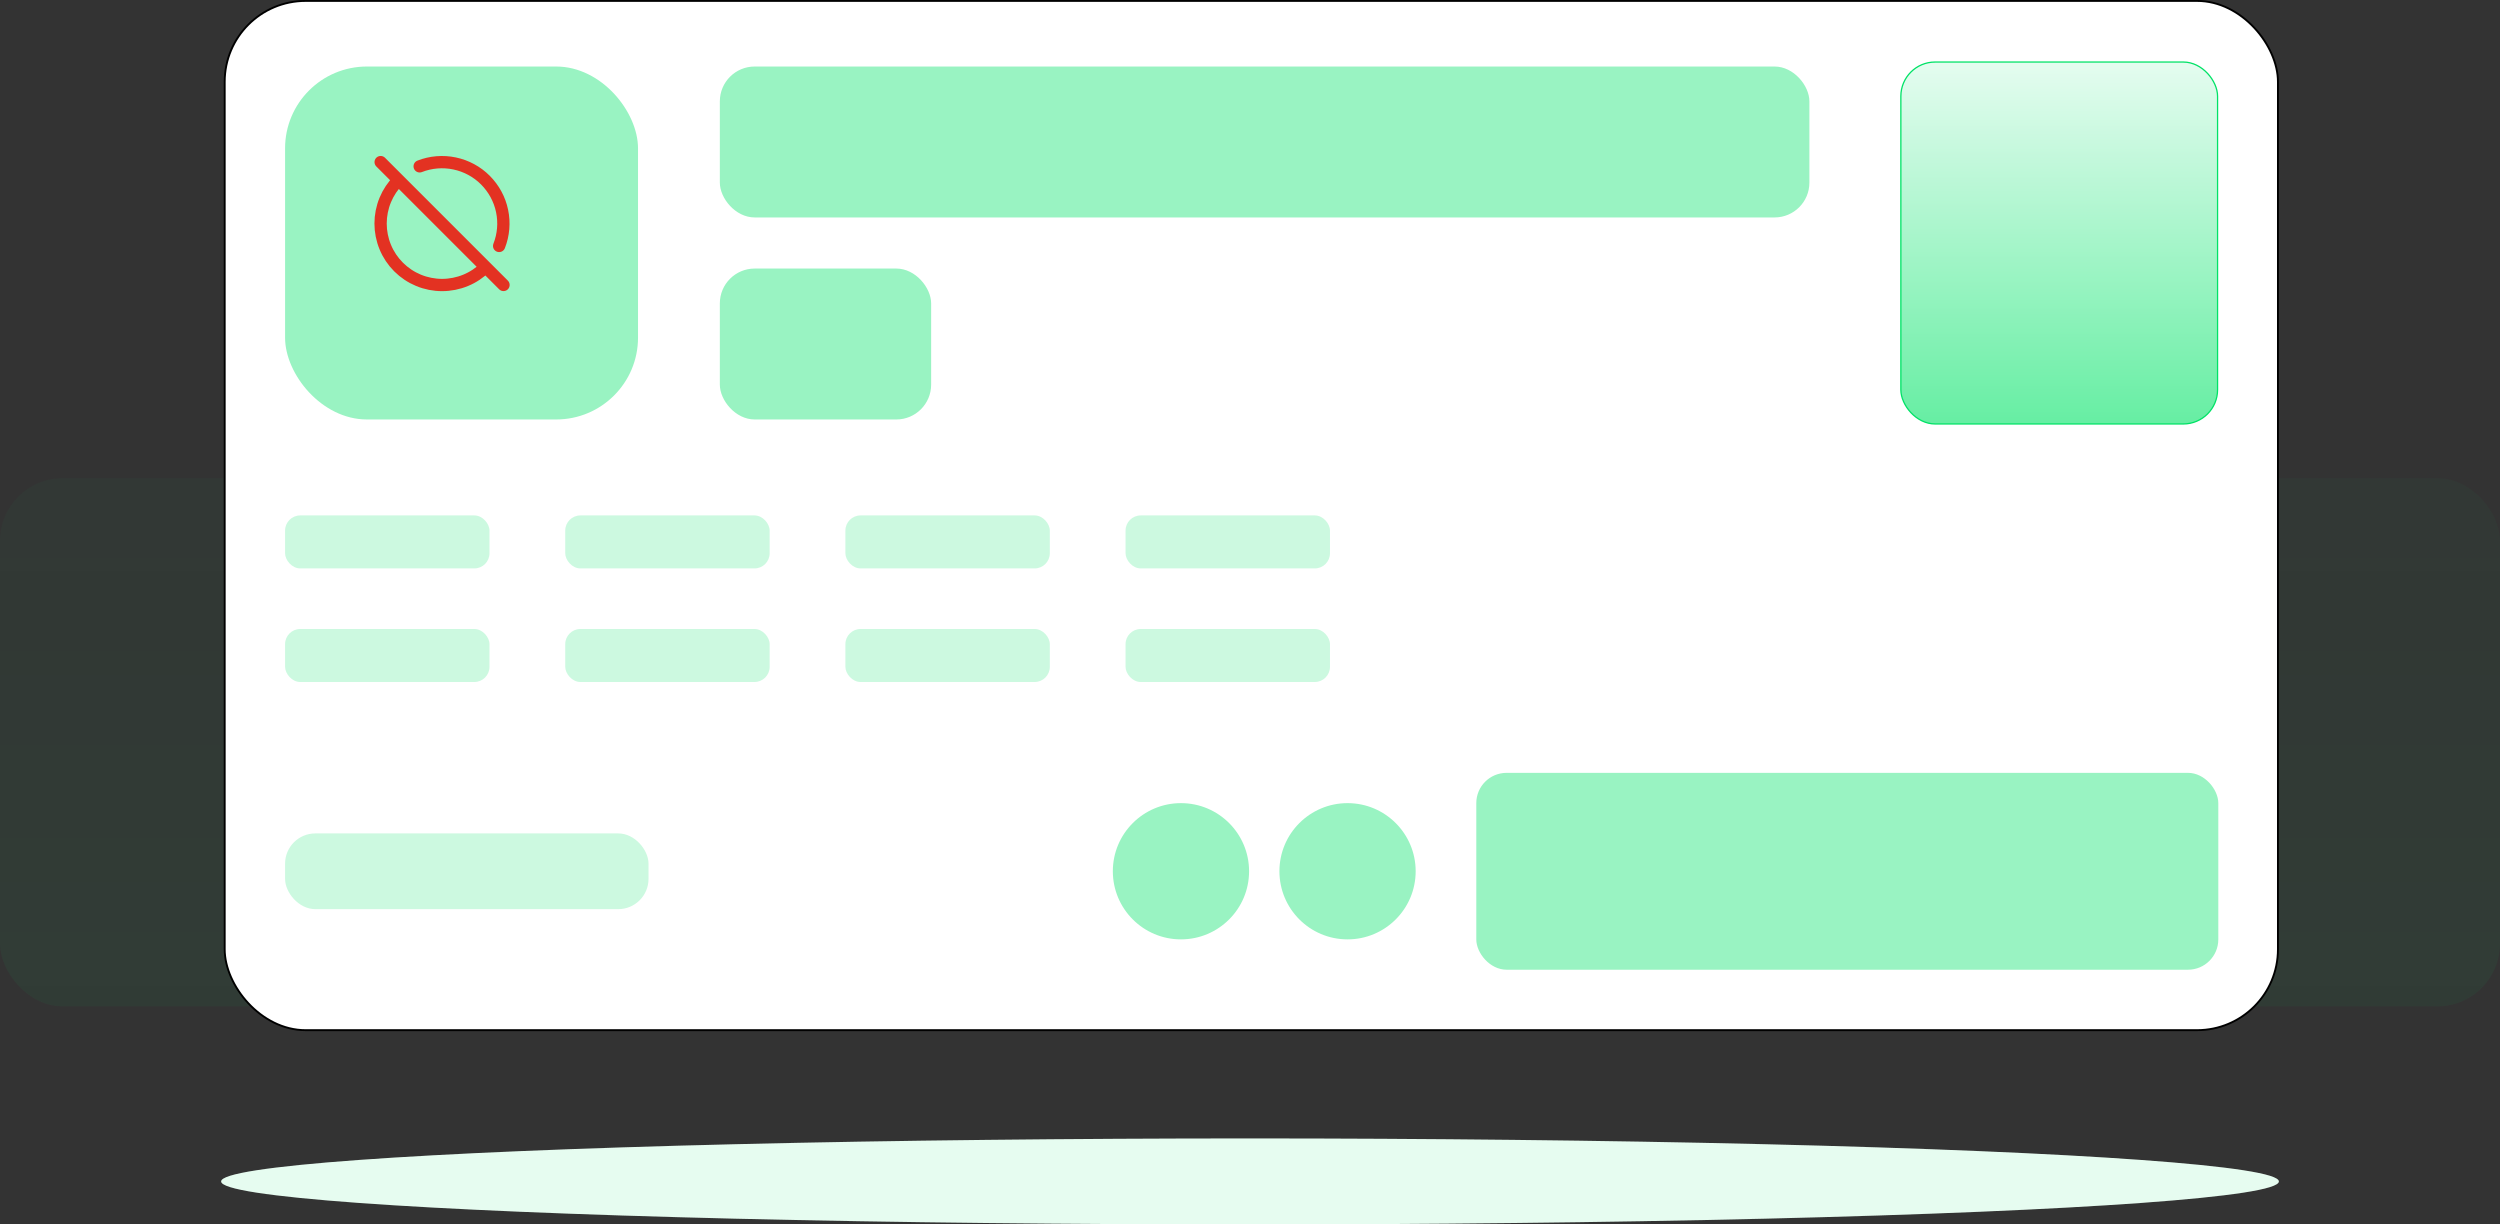
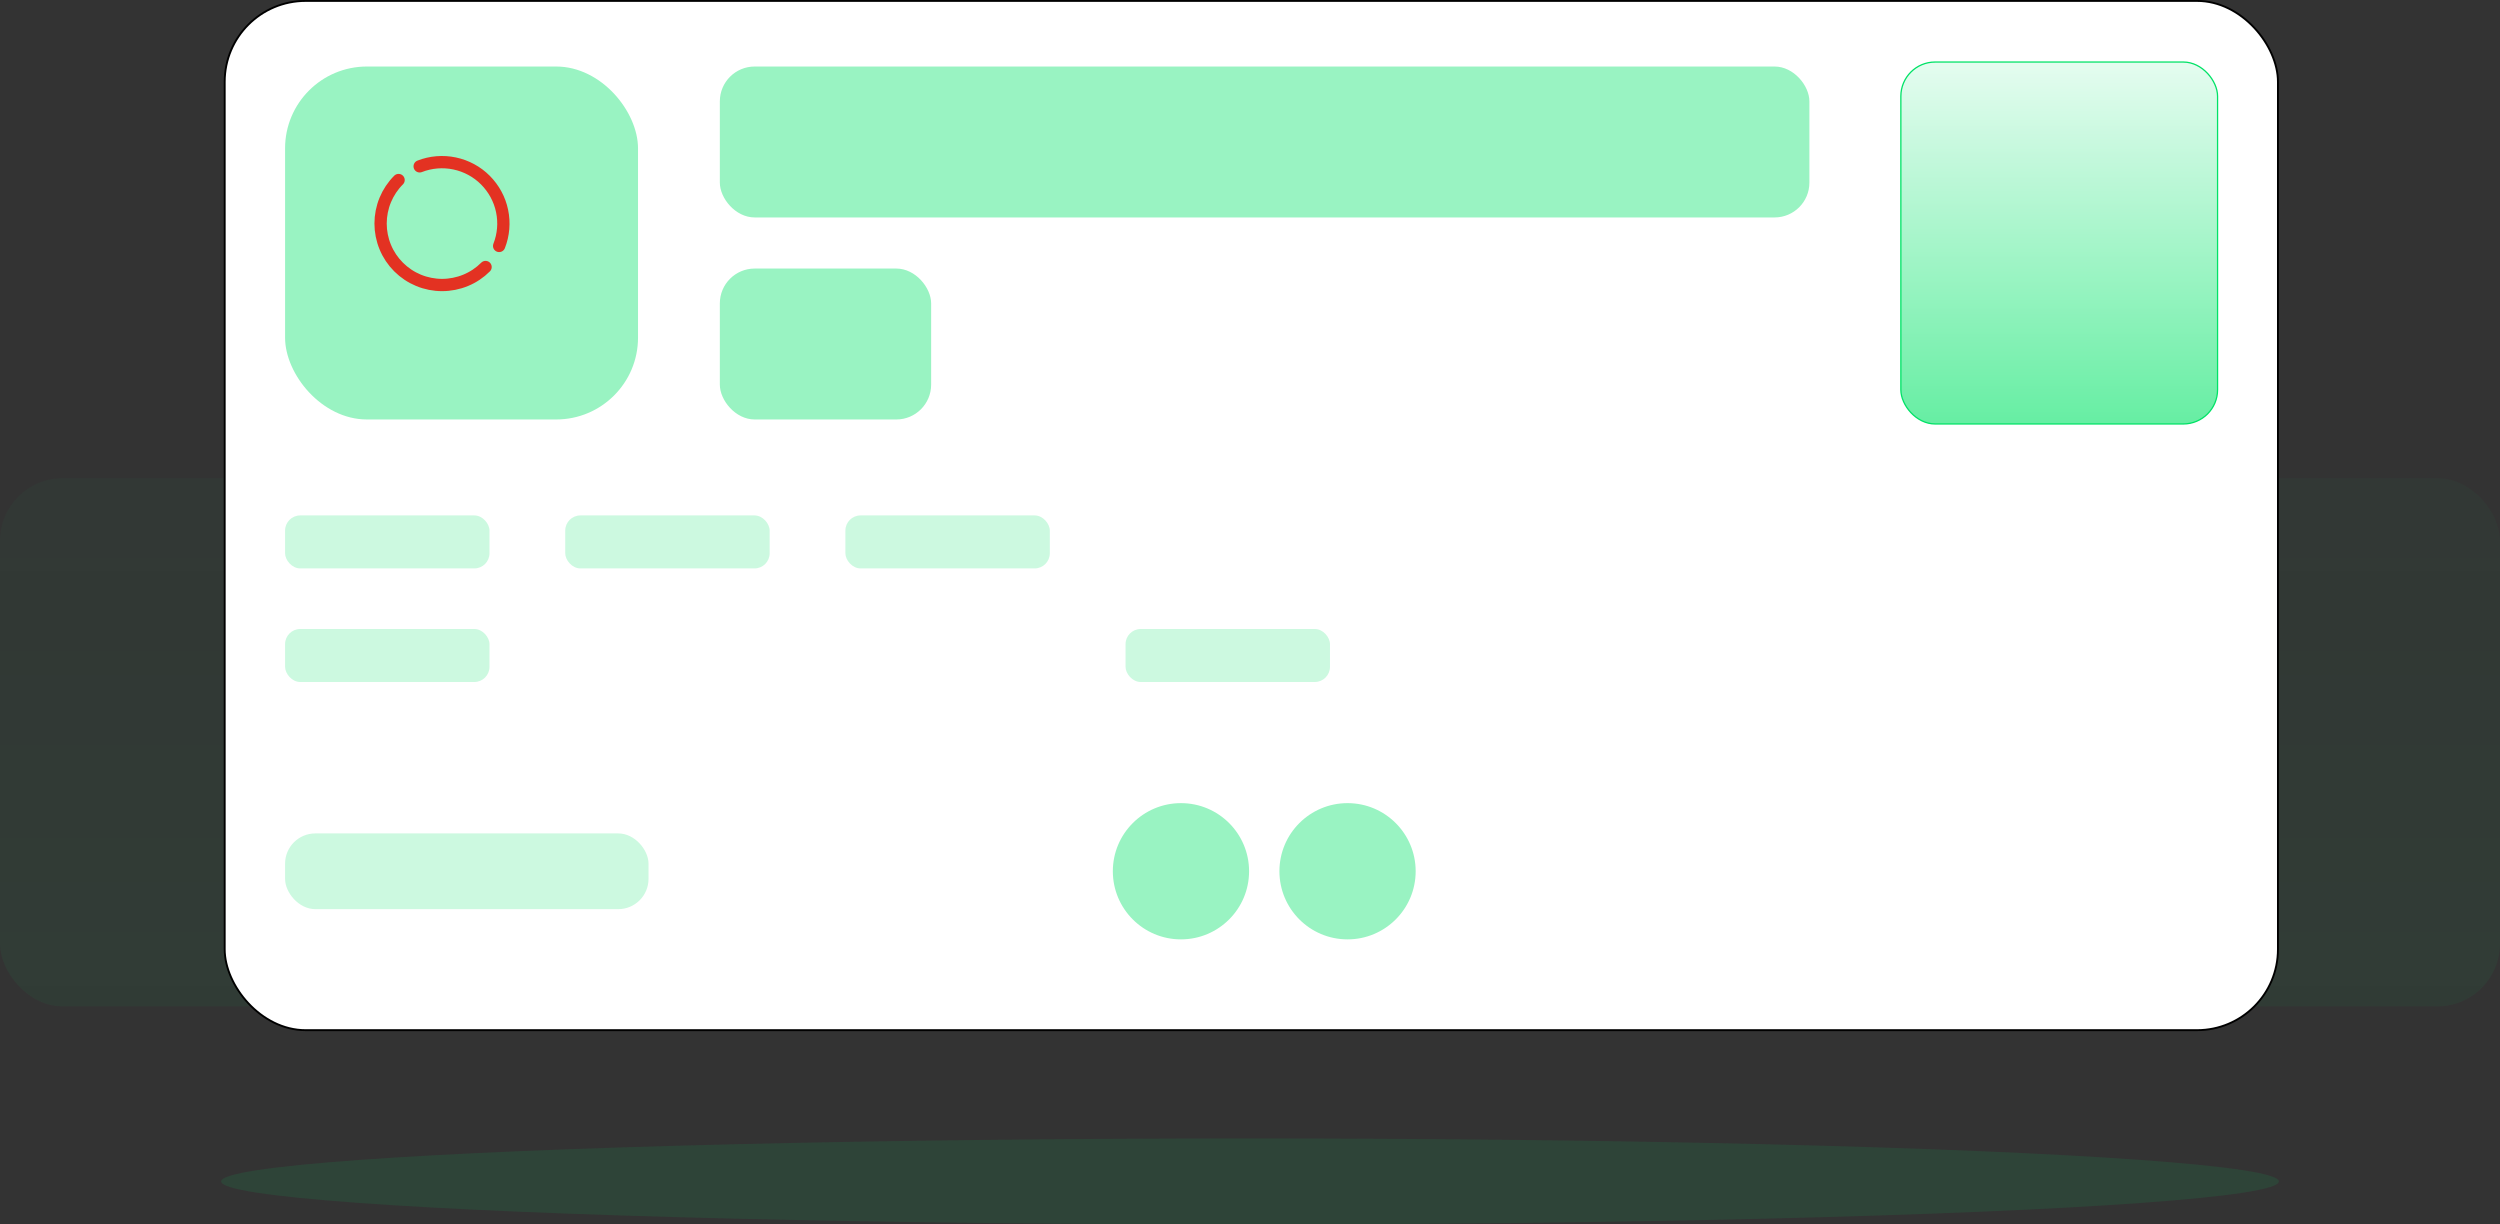
<svg xmlns="http://www.w3.org/2000/svg" id="Layer_1" data-name="Layer 1" viewBox="0 0 407 199.34">
  <rect x="0" y="0" width="407" height="199.34" fill="#333333" stroke="none" />
  <defs>
    <style>
      .cls-1 {
        fill: rgba(0, 226, 102, .1);
      }

      .cls-2 {
        stroke: #e33222;
        stroke-linecap: round;
        stroke-linejoin: round;
        stroke-width: 2px;
      }

      .cls-2, .cls-3, .cls-4 {
        fill: none;
      }

      .cls-5 {
        fill: url(#linear-gradient-2);
      }

      .cls-6 {
        fill: #fff;
      }

      .cls-7 {
        fill: url(#linear-gradient);
        fill-opacity: .05;
      }

      .cls-3 {
        stroke: #000;
        stroke-width: .31px;
      }

      .cls-8 {
        fill: #99f3c2;
      }

      .cls-4 {
        stroke: #00e266;
        stroke-width: .21px;
      }

      .cls-9 {
        fill: #ccf9e0;
      }
    </style>
    <linearGradient id="linear-gradient" x1="-30.5" y1="180.93" x2="-30.5" y2="266.93" gradientTransform="translate(234 344.77) scale(1 -1)" gradientUnits="userSpaceOnUse">
      <stop offset="0" stop-color="#00e266" />
      <stop offset="1" stop-color="#00e266" stop-opacity=".5" />
    </linearGradient>
    <linearGradient id="linear-gradient-2" x1="101.25" y1="334.78" x2="101.25" y2="275.65" gradientTransform="translate(234 344.77) scale(1 -1)" gradientUnits="userSpaceOnUse">
      <stop offset="0" stop-color="#e5fcf0" />
      <stop offset="1" stop-color="#66eea3" />
    </linearGradient>
  </defs>
  <rect class="cls-7" y="77.84" width="407" height="86" rx="10.19" ry="10.19" />
  <rect class="cls-6" x="36.58" y=".15" width="334.27" height="167.56" rx="13.17" ry="13.17" />
  <rect class="cls-3" x="36.58" y=".15" width="334.27" height="167.56" rx="13.17" ry="13.17" />
  <rect class="cls-8" x="46.41" y="10.83" width="57.46" height="57.46" rx="13.32" ry="13.32" />
-   <path class="cls-2" d="M61.97,26.39l20,20M68.32,27.08c1.81-.71,3.79-.87,5.69-.47,1.9.4,3.65,1.34,5.02,2.72,1.37,1.38,2.32,3.12,2.71,5.02.4,1.9.23,3.88-.48,5.69M79.05,43.47c-.93.93-2.03,1.67-3.25,2.17-1.21.5-2.52.76-3.83.76s-2.62-.26-3.83-.76c-1.21-.5-2.32-1.24-3.25-2.17-.93-.93-1.67-2.03-2.17-3.25-.5-1.21-.76-2.52-.76-3.83s.26-2.62.76-3.83c.5-1.21,1.24-2.32,2.17-3.25" />
+   <path class="cls-2" d="M61.97,26.39M68.32,27.08c1.81-.71,3.79-.87,5.69-.47,1.9.4,3.65,1.34,5.02,2.72,1.37,1.38,2.32,3.12,2.71,5.02.4,1.9.23,3.88-.48,5.69M79.05,43.47c-.93.93-2.03,1.67-3.25,2.17-1.21.5-2.52.76-3.83.76s-2.62-.26-3.83-.76c-1.21-.5-2.32-1.24-3.25-2.17-.93-.93-1.67-2.03-2.17-3.25-.5-1.21-.76-2.52-.76-3.83s.26-2.62.76-3.83c.5-1.21,1.24-2.32,2.17-3.25" />
  <rect class="cls-8" x="117.19" y="10.83" width="177.38" height="24.57" rx="5.67" ry="5.67" />
  <rect class="cls-8" x="117.19" y="43.72" width="34.4" height="24.57" rx="5.67" ry="5.67" />
  <rect class="cls-5" x="309.46" y="10.1" width="51.56" height="58.92" rx="5.57" ry="5.57" />
  <rect class="cls-4" x="309.46" y="10.1" width="51.56" height="58.92" rx="5.57" ry="5.57" />
  <rect class="cls-9" x="46.41" y="83.91" width="33.28" height="8.63" rx="2.47" ry="2.47" />
  <rect class="cls-9" x="92.02" y="83.91" width="33.28" height="8.63" rx="2.47" ry="2.47" />
  <rect class="cls-9" x="137.63" y="83.91" width="33.28" height="8.63" rx="2.47" ry="2.47" />
-   <rect class="cls-9" x="183.24" y="83.91" width="33.28" height="8.63" rx="2.47" ry="2.47" />
  <rect class="cls-9" x="46.41" y="102.4" width="33.28" height="8.63" rx="2.47" ry="2.47" />
-   <rect class="cls-9" x="92.02" y="102.4" width="33.28" height="8.63" rx="2.47" ry="2.47" />
-   <rect class="cls-9" x="137.63" y="102.4" width="33.28" height="8.63" rx="2.47" ry="2.47" />
  <rect class="cls-9" x="183.24" y="102.4" width="33.28" height="8.63" rx="2.47" ry="2.47" />
  <rect class="cls-9" x="46.41" y="135.68" width="59.17" height="12.33" rx="4.93" ry="4.93" />
  <path class="cls-8" d="M192.26,130.75h0c6.13,0,11.09,4.97,11.09,11.09h0c0,6.13-4.97,11.09-11.09,11.09h0c-6.13,0-11.09-4.97-11.09-11.09h0c0-6.13,4.97-11.09,11.09-11.09Z" />
  <path class="cls-8" d="M219.38,130.75h0c6.13,0,11.09,4.97,11.09,11.09h0c0,6.13-4.97,11.09-11.09,11.09h0c-6.13,0-11.09-4.97-11.09-11.09h0c0-6.13,4.97-11.09,11.09-11.09Z" />
-   <rect class="cls-8" x="240.34" y="125.82" width="120.8" height="32.05" rx="4.93" ry="4.93" />
-   <ellipse class="cls-6" cx="203.5" cy="192.34" rx="167.5" ry="7" />
  <ellipse class="cls-1" cx="203.5" cy="192.34" rx="167.5" ry="7" />
</svg>